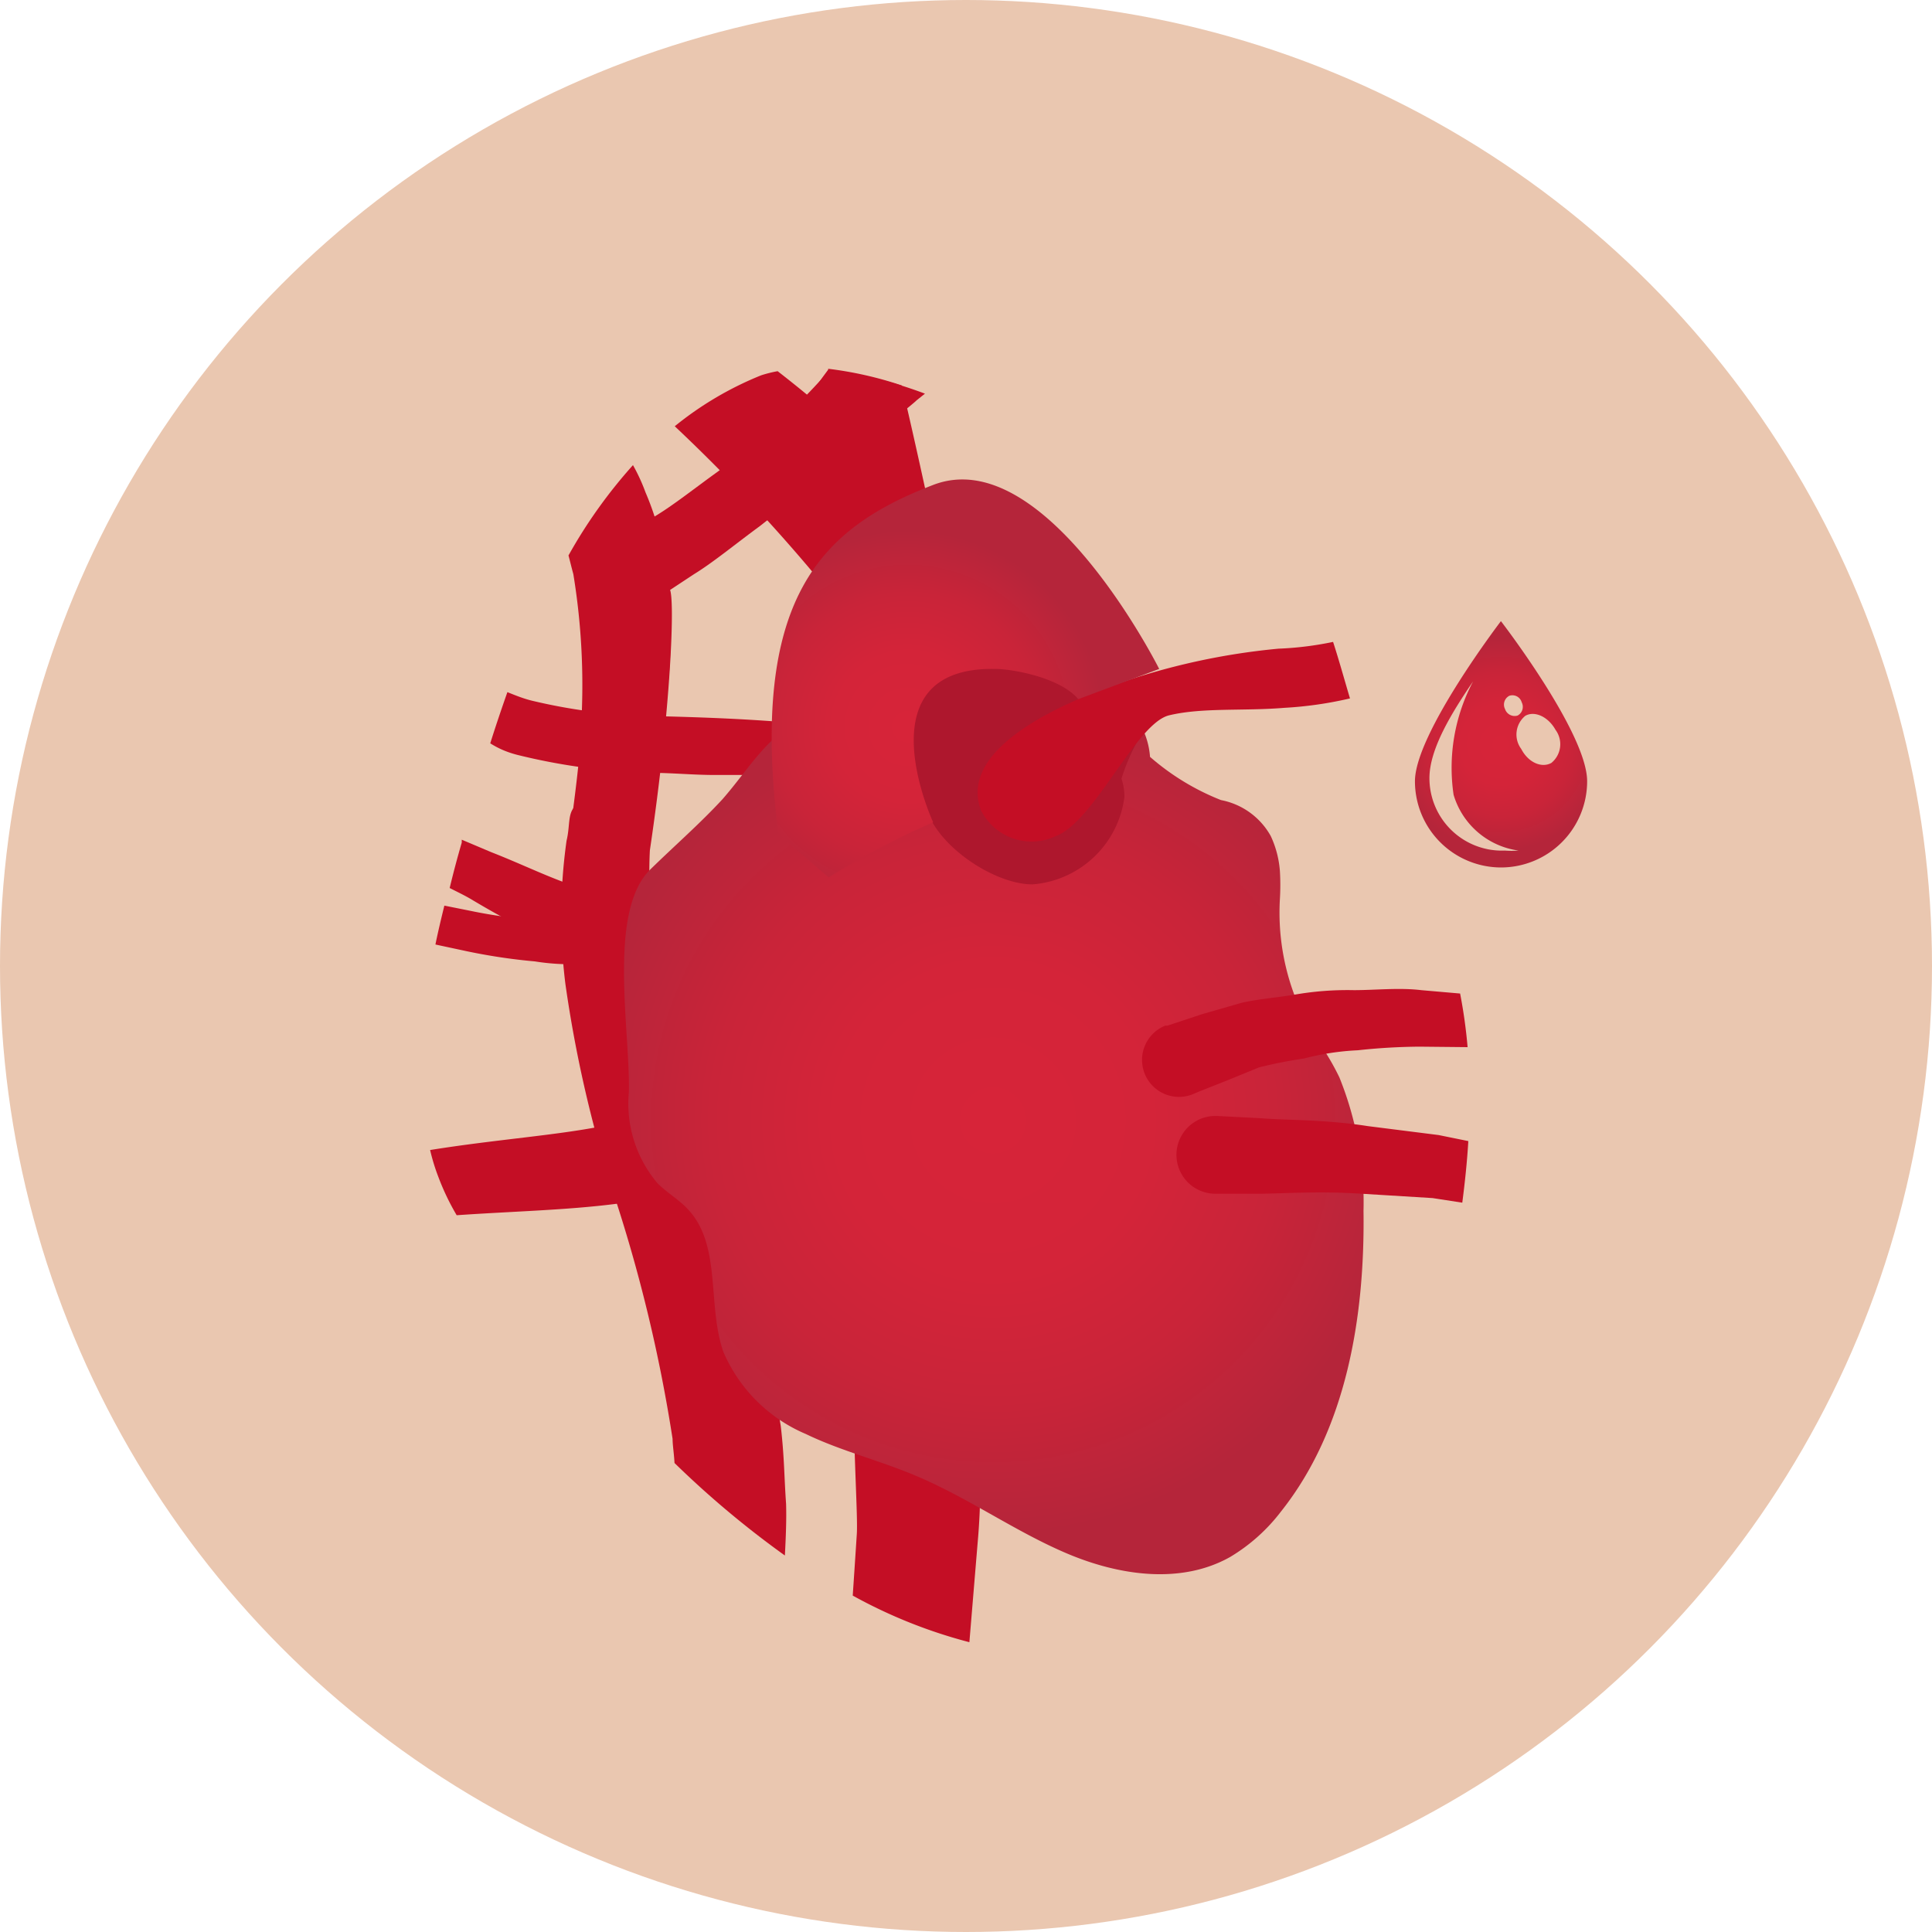
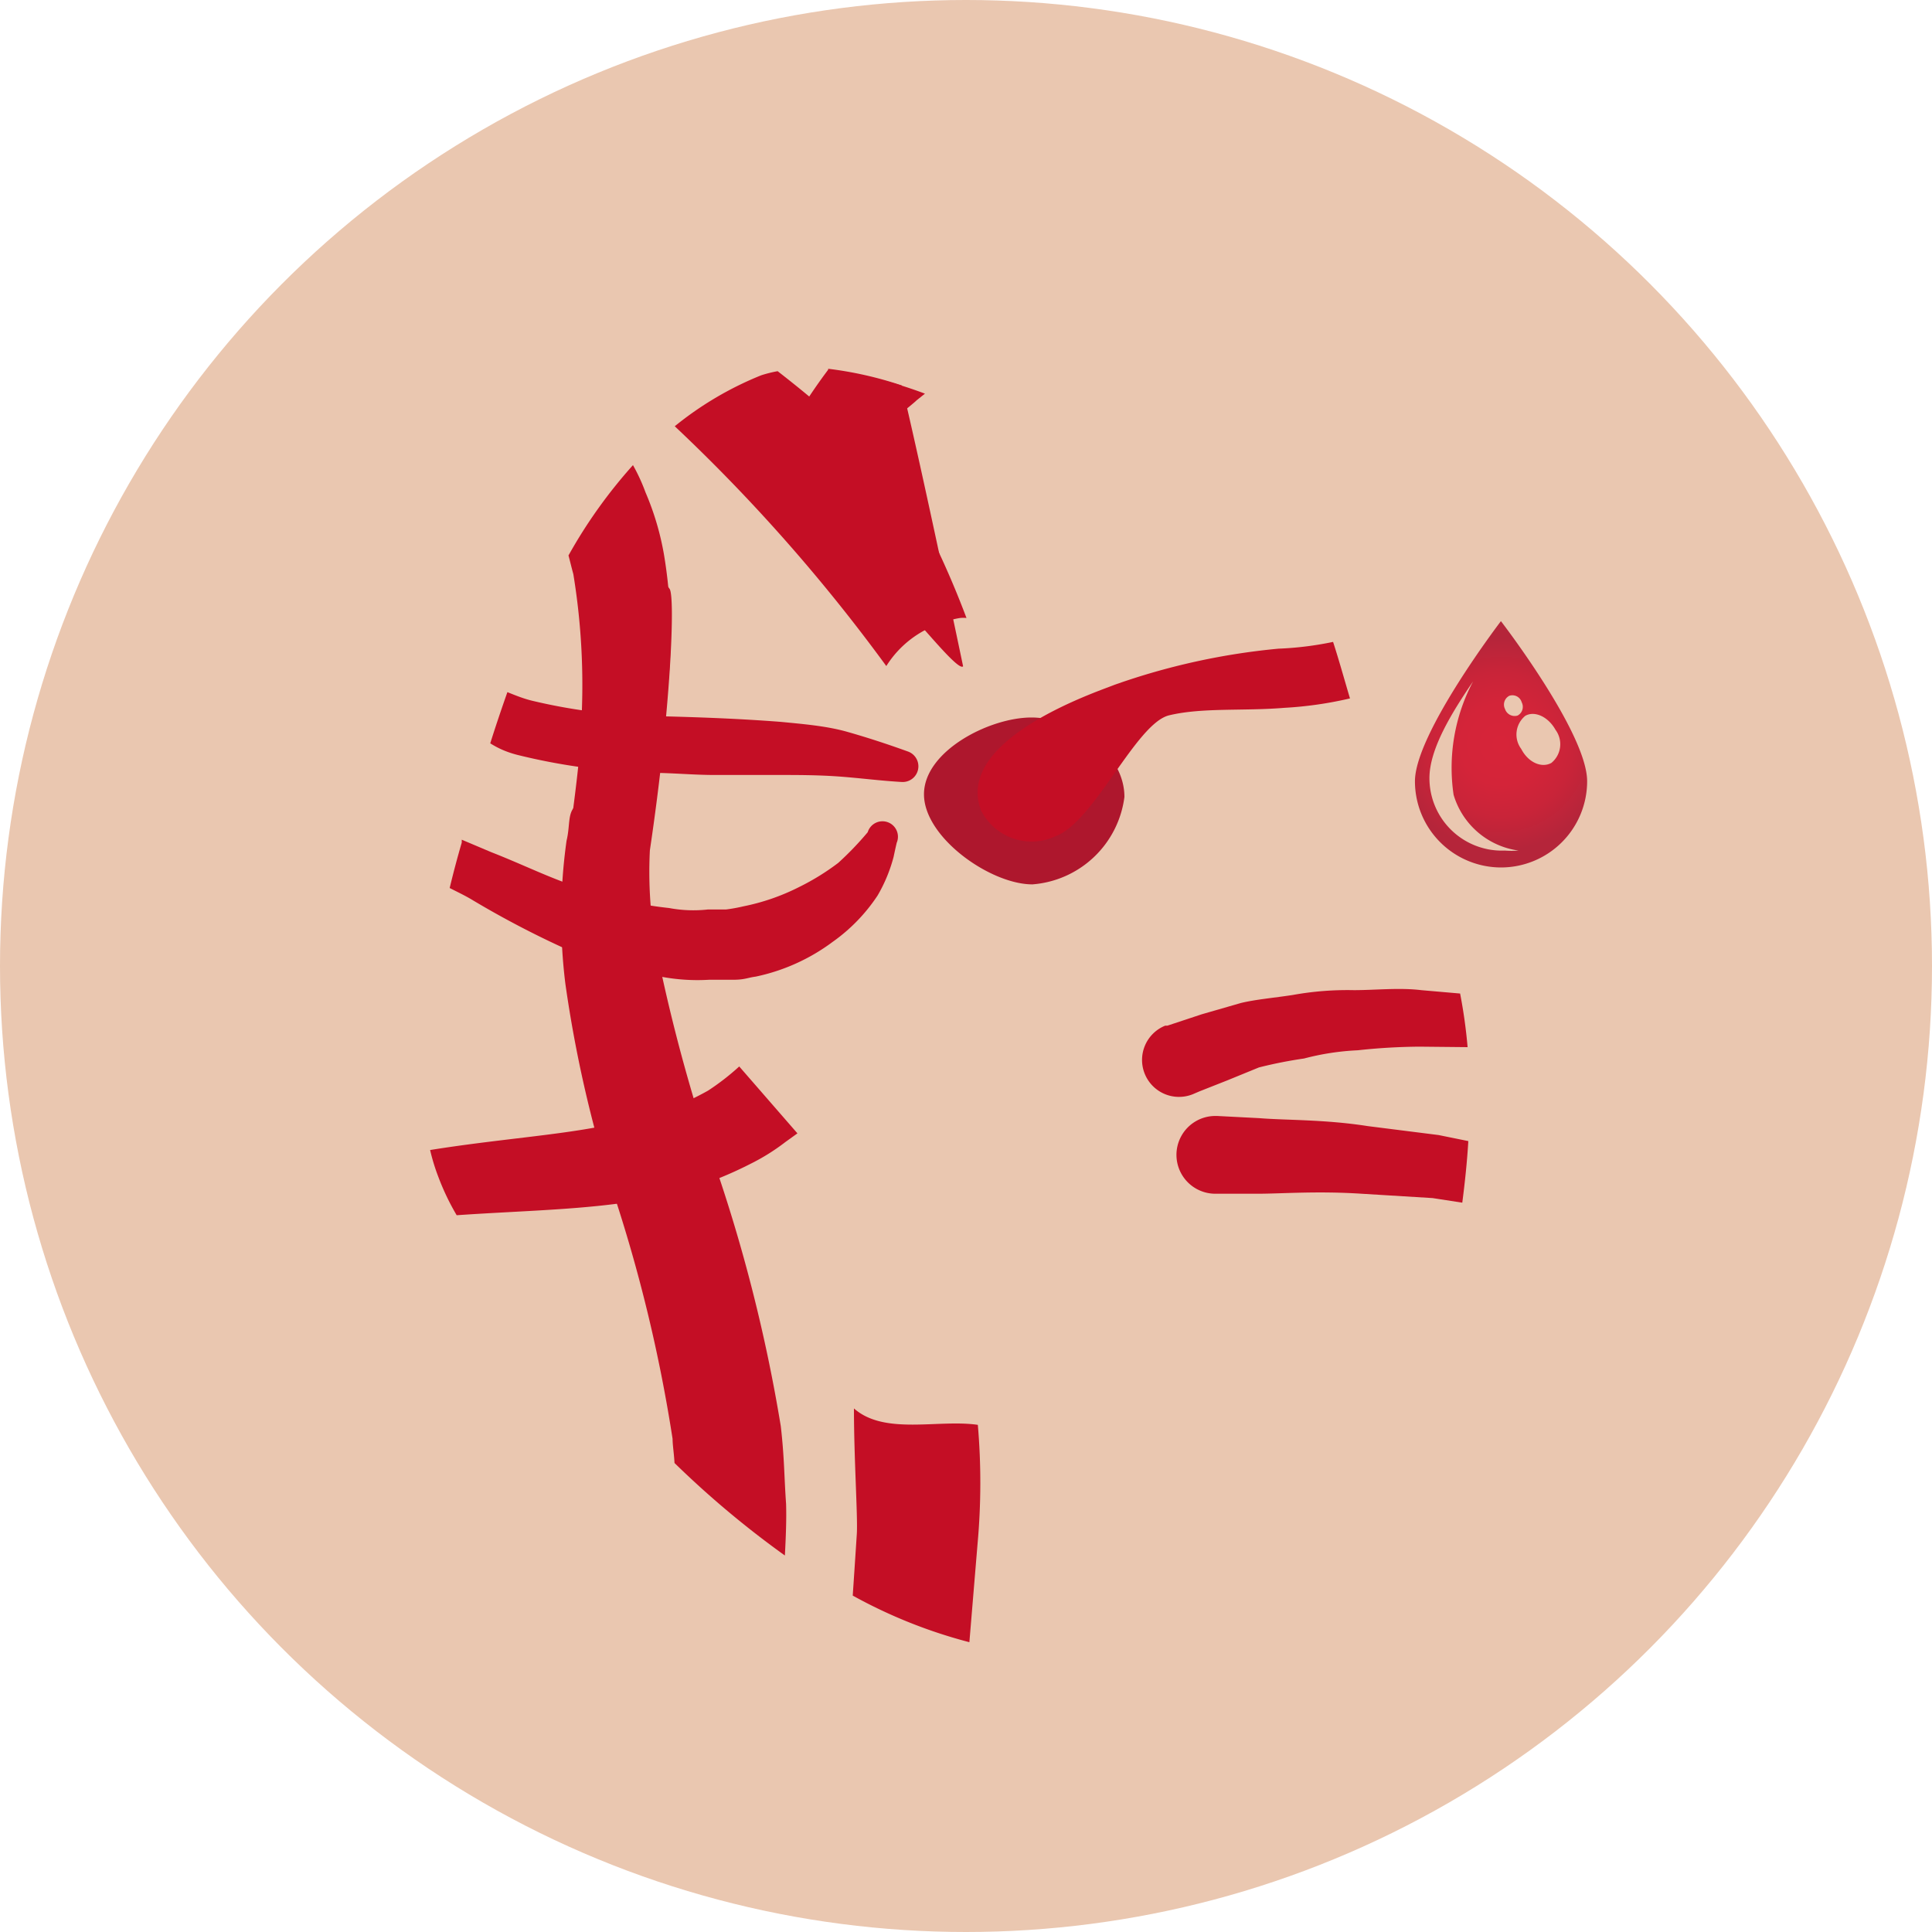
<svg xmlns="http://www.w3.org/2000/svg" xmlns:xlink="http://www.w3.org/1999/xlink" viewBox="0 0 80 80">
  <defs>
    <style>.cls-1{fill:#eac7b0;}.cls-2{fill:#c40e25;}.cls-3{fill:url(#radial-gradient);}.cls-4{fill:#ae172d;}.cls-5{fill:url(#radial-gradient-2);}.cls-6{fill:url(#radial-gradient-3);}</style>
    <radialGradient id="radial-gradient" cx="41.12" cy="46.39" r="17.16" gradientUnits="userSpaceOnUse">
      <stop offset="0.02" stop-color="#d72439" />
      <stop offset="0.38" stop-color="#d42439" />
      <stop offset="0.68" stop-color="#c92439" />
      <stop offset="0.97" stop-color="#b7253a" />
      <stop offset="1" stop-color="#b5253a" />
    </radialGradient>
    <radialGradient id="radial-gradient-2" cx="37.58" cy="30.09" r="8.13" xlink:href="#radial-gradient" />
    <radialGradient id="radial-gradient-3" cx="62.15" cy="30.82" r="4.4" xlink:href="#radial-gradient" />
  </defs>
  <g id="Layer_2" data-name="Layer 2">
    <g id="Layer_1-2" data-name="Layer 1">
      <circle class="cls-1" cx="40" cy="40" r="40" />
      <path class="cls-2" d="M31.06,48.2a8.65,8.65,0,0,0,1.46-.91l.5-.36h0l-2.41-2.77a10.11,10.11,0,0,1-1.29,1A12.38,12.38,0,0,1,25,46.62c-2,.4-4.45.56-7.19,1a8.38,8.38,0,0,0,.34,1.11h0a10.13,10.13,0,0,0,.76,1.59c2.3-.16,4.56-.21,6.59-.47A15.87,15.87,0,0,0,31.06,48.2Z" />
-       <path class="cls-2" d="M29.72,19.53c-1,.72-1.85,1.4-2.62,1.86l-2.38,1.52-.08.05h0a1.47,1.47,0,0,0,1.62,2.45l2.47-1.63c.8-.49,1.69-1.23,2.74-2a38.94,38.94,0,0,0,3.36-2.94A31.94,31.94,0,0,0,37.36,16a16,16,0,0,0-3-.68c-.49.55-1,1.09-1.49,1.57A36.52,36.52,0,0,1,29.72,19.53Z" />
      <path class="cls-2" d="M21.43,31.26A25.45,25.45,0,0,0,26.9,32c.89,0,1.81.09,2.67.09s1.77,0,2.6,0,1.66,0,2.52.06,1.76.18,2.65.23a.65.65,0,0,0,.26-1.26c-.83-.3-1.68-.58-2.53-.82s-1.82-.32-2.75-.41c-1.82-.14-3.58-.2-5.31-.24a23.27,23.27,0,0,1-5-.64c-.36-.09-.7-.23-1-.35-.25.71-.49,1.42-.71,2.12C20.65,31,21,31.15,21.43,31.26Z" />
      <path class="cls-2" d="M18.62,36.77c.29.15.59.29.88.46a39,39,0,0,0,3.79,2,14.91,14.91,0,0,0,4.07,1.21,8.08,8.08,0,0,0,2,.13l1,0c.48,0,.61-.09.93-.13A8.11,8.11,0,0,0,34.48,39a7.23,7.23,0,0,0,1.86-1.92A6.39,6.39,0,0,0,37,35.49c.08-.38.13-.59.13-.59a.64.64,0,1,0-1.2-.44,12.94,12.94,0,0,1-1.22,1.27,9.91,9.91,0,0,1-1.62,1,9,9,0,0,1-2.31.8,6.71,6.71,0,0,1-.72.13l-.75,0a5.43,5.43,0,0,1-1.6-.06,16.1,16.1,0,0,1-3.51-.78c-1.32-.4-2.49-1-3.85-1.53l-1.23-.52,0,.12C18.93,35.54,18.77,36.15,18.62,36.77Z" />
-       <path class="cls-2" d="M27.33,38.81a.9.9,0,0,0-1-.84l-1.95.12a7.88,7.88,0,0,1-2.16,0,19.63,19.63,0,0,1-2.72-.37l-1.1-.22c-.13.53-.26,1.07-.37,1.61l1.12.24a24.16,24.16,0,0,0,3,.46,9.36,9.36,0,0,0,2.31.08l1.95-.08h0A.91.91,0,0,0,27.33,38.81Z" />
      <path class="cls-2" d="M24.06,30.1c0,1.58-.8,6.71-.8,6.71,0,.62,1.13-3.09,1.75-2.9A1.42,1.42,0,0,0,26.77,33l0-.07s.24-.8.55-2.42A20.16,20.16,0,0,0,27.5,23a11.45,11.45,0,0,0-.77-2.61,7.62,7.62,0,0,0-.52-1.13A20.64,20.64,0,0,0,23.54,23c.07.26.13.52.2.77A28.32,28.32,0,0,1,24.06,30.1Z" />
      <path class="cls-2" d="M32,19.44a1.4,1.4,0,0,0,.21,1.42l1.08-.48c.27-.29,4.52-3.63,4.66-3.8l.35-.28a17.94,17.94,0,0,0-4-1c-.37.49-.72,1-1,1.44C32.85,17.61,32.43,18.52,32,19.44Z" />
      <path class="cls-2" d="M32.55,62.27c-.08-1.11-.07-1.93-.22-3.22a66.48,66.48,0,0,0-2.79-11,71.72,71.72,0,0,1-2.18-7.89,17.68,17.68,0,0,1-.45-4.95c.87-5.85,1.05-10.46.82-10.82s-.91-.58-.84-.58L24.74,33a2.86,2.86,0,0,0-.94.4c-.3.3-.19.8-.34,1.41a22.63,22.63,0,0,0-.05,5.92,52.49,52.49,0,0,0,1.95,8.55,63.13,63.13,0,0,1,2.49,10.3c0,.26.06.61.08,1a39.45,39.45,0,0,0,4.57,3.83C32.54,63.65,32.57,62.93,32.55,62.27Z" />
      <path class="cls-2" d="M37.68,25.46c.25.12,2,2.37,2.2,2.13,0,0-1.7-8.15-2.54-11.63a15.31,15.31,0,0,0-3.05-.69v0C34.7,17.15,37.68,25.46,37.68,25.46Z" />
      <path class="cls-2" d="M31.52,15.54a13.9,13.9,0,0,0-3.58,2.11,71.73,71.73,0,0,1,8.76,9.93A4.22,4.22,0,0,1,39,25.8a3.35,3.35,0,0,1,.75-.21,1.26,1.26,0,0,1,.27,0A37.66,37.66,0,0,0,37.38,20a49.18,49.18,0,0,0-5.18-4.63A5.31,5.31,0,0,0,31.52,15.54Z" />
      <path class="cls-2" d="M40.49,59c-1.64-.24-3.86.44-5.13-.68,0,2.07.16,4.45.12,5.18v0s-.06.94-.17,2.57A20.77,20.77,0,0,0,40.14,68l.34-4.09A28,28,0,0,0,40.49,59Z" />
-       <path class="cls-3" d="M56.46,50.14a13.79,13.79,0,0,0-1-5.53,10.59,10.59,0,0,0-1-1.66A9.75,9.75,0,0,1,53,37.19a9.93,9.93,0,0,0,0-1.09,4.15,4.15,0,0,0-.38-1.48,3,3,0,0,0-2.06-1.49,10.1,10.1,0,0,1-2.94-1.79,3.27,3.27,0,0,0-.78-1.89,4,4,0,0,0-1.41-.89,10.93,10.93,0,0,0-7.63-.51,28.54,28.54,0,0,0-4.5,1.66c-1.62.84-2.22,2.05-3.38,3.38-.92,1-2,1.94-3,2.92-1.77,1.75-.82,6.68-.88,9.21A5.1,5.1,0,0,0,27.23,49c.4.4.9.68,1.28,1.1,1.37,1.49.77,3.94,1.44,5.87a6.45,6.45,0,0,0,3.42,3.41c1.47.71,3.08,1.1,4.58,1.74,2.16.91,4.09,2.3,6.24,3.21s4.71,1.29,6.75.14a7.46,7.46,0,0,0,2.11-1.89C55.75,59.18,56.52,54.54,56.46,50.14Z" />
-       <path class="cls-4" d="M47.32,30.31a2.48,2.48,0,0,0-.53-.86,4,4,0,0,0-1.41-.89,10.93,10.93,0,0,0-7.63-.51,8.79,8.79,0,0,0-3.49,2.17c2.62,1.91,5.49,5.16,9.21,3.26a11.06,11.06,0,0,1,2.87-.9A8.48,8.48,0,0,1,47.32,30.31Z" />
      <path class="cls-4" d="M46.56,33a4.16,4.16,0,0,1-3.81,3.62c-1.74,0-4.49-1.94-4.49-3.73s2.71-3.18,4.45-3.18S46.56,31.16,46.56,33Z" />
      <path class="cls-2" d="M55.2,26.58a13.53,13.53,0,0,1-2.26.28,28.17,28.17,0,0,0-6.8,1.5c-.66.27-6.64,2.24-5.52,5.19a2.34,2.34,0,0,0,3.1,1.07c1.59-.59,3.32-4.67,4.69-5s3.08-.17,4.77-.31a15.77,15.77,0,0,0,2.72-.39C55.67,28.15,55.45,27.35,55.2,26.58Z" />
      <path class="cls-2" d="M60.77,43.36a21.15,21.15,0,0,0-.31-2.22L58.85,41c-.9-.11-1.9,0-2.79,0a12.73,12.73,0,0,0-2.53.2c-.78.12-1.51.18-2.14.33L49.76,42l-1.42.47-.09,0a1.53,1.53,0,0,0,1.14,2.84l.28-.12,1.14-.45,1.32-.54A18.26,18.26,0,0,1,54,43.83a10.55,10.55,0,0,1,2.22-.34,24.87,24.87,0,0,1,2.56-.15Z" />
      <path class="cls-2" d="M60.55,49.8c.11-.85.2-1.7.25-2.55L59.57,47l-2.93-.37c-1.78-.28-3.41-.24-4.5-.33l-1.74-.09h-.1a1.61,1.61,0,0,0,.05,3.22h.11l1.61,0c1,0,2.46-.12,4.31,0l2.94.18Z" />
-       <path class="cls-5" d="M48,27.7s-4.72-9.41-9.36-7.62S31,24.74,32.23,34.54l2.08,1.79a33.29,33.29,0,0,1,4.33-2.28s-3-6.47,2.59-6.35c.64,0,2.64.33,3.42,1.25Z" />
      <path class="cls-6" d="M62.15,35.92a3.57,3.57,0,0,0,3.57-3.57c0-2-3.57-6.63-3.57-6.63s-3.56,4.66-3.56,6.63A3.57,3.57,0,0,0,62.15,35.92Zm2.26-5.7a1,1,0,0,1-.17,1.37c-.39.22-.95,0-1.25-.58a1,1,0,0,1,.17-1.37C63.55,29.42,64.11,29.68,64.41,30.22ZM62.5,28.81a.4.4,0,0,1,.51.27.41.41,0,0,1-.17.55.42.42,0,0,1-.52-.27A.41.41,0,0,1,62.5,28.81Zm-1.5-.6a7.64,7.64,0,0,0-.81,4.7,3.27,3.27,0,0,0,2.69,2.31,3.64,3.64,0,0,1-.57,0,3,3,0,0,1-3.12-3C59.19,31,60.13,29.49,61,28.21Z" />
    </g>
  </g>
</svg>